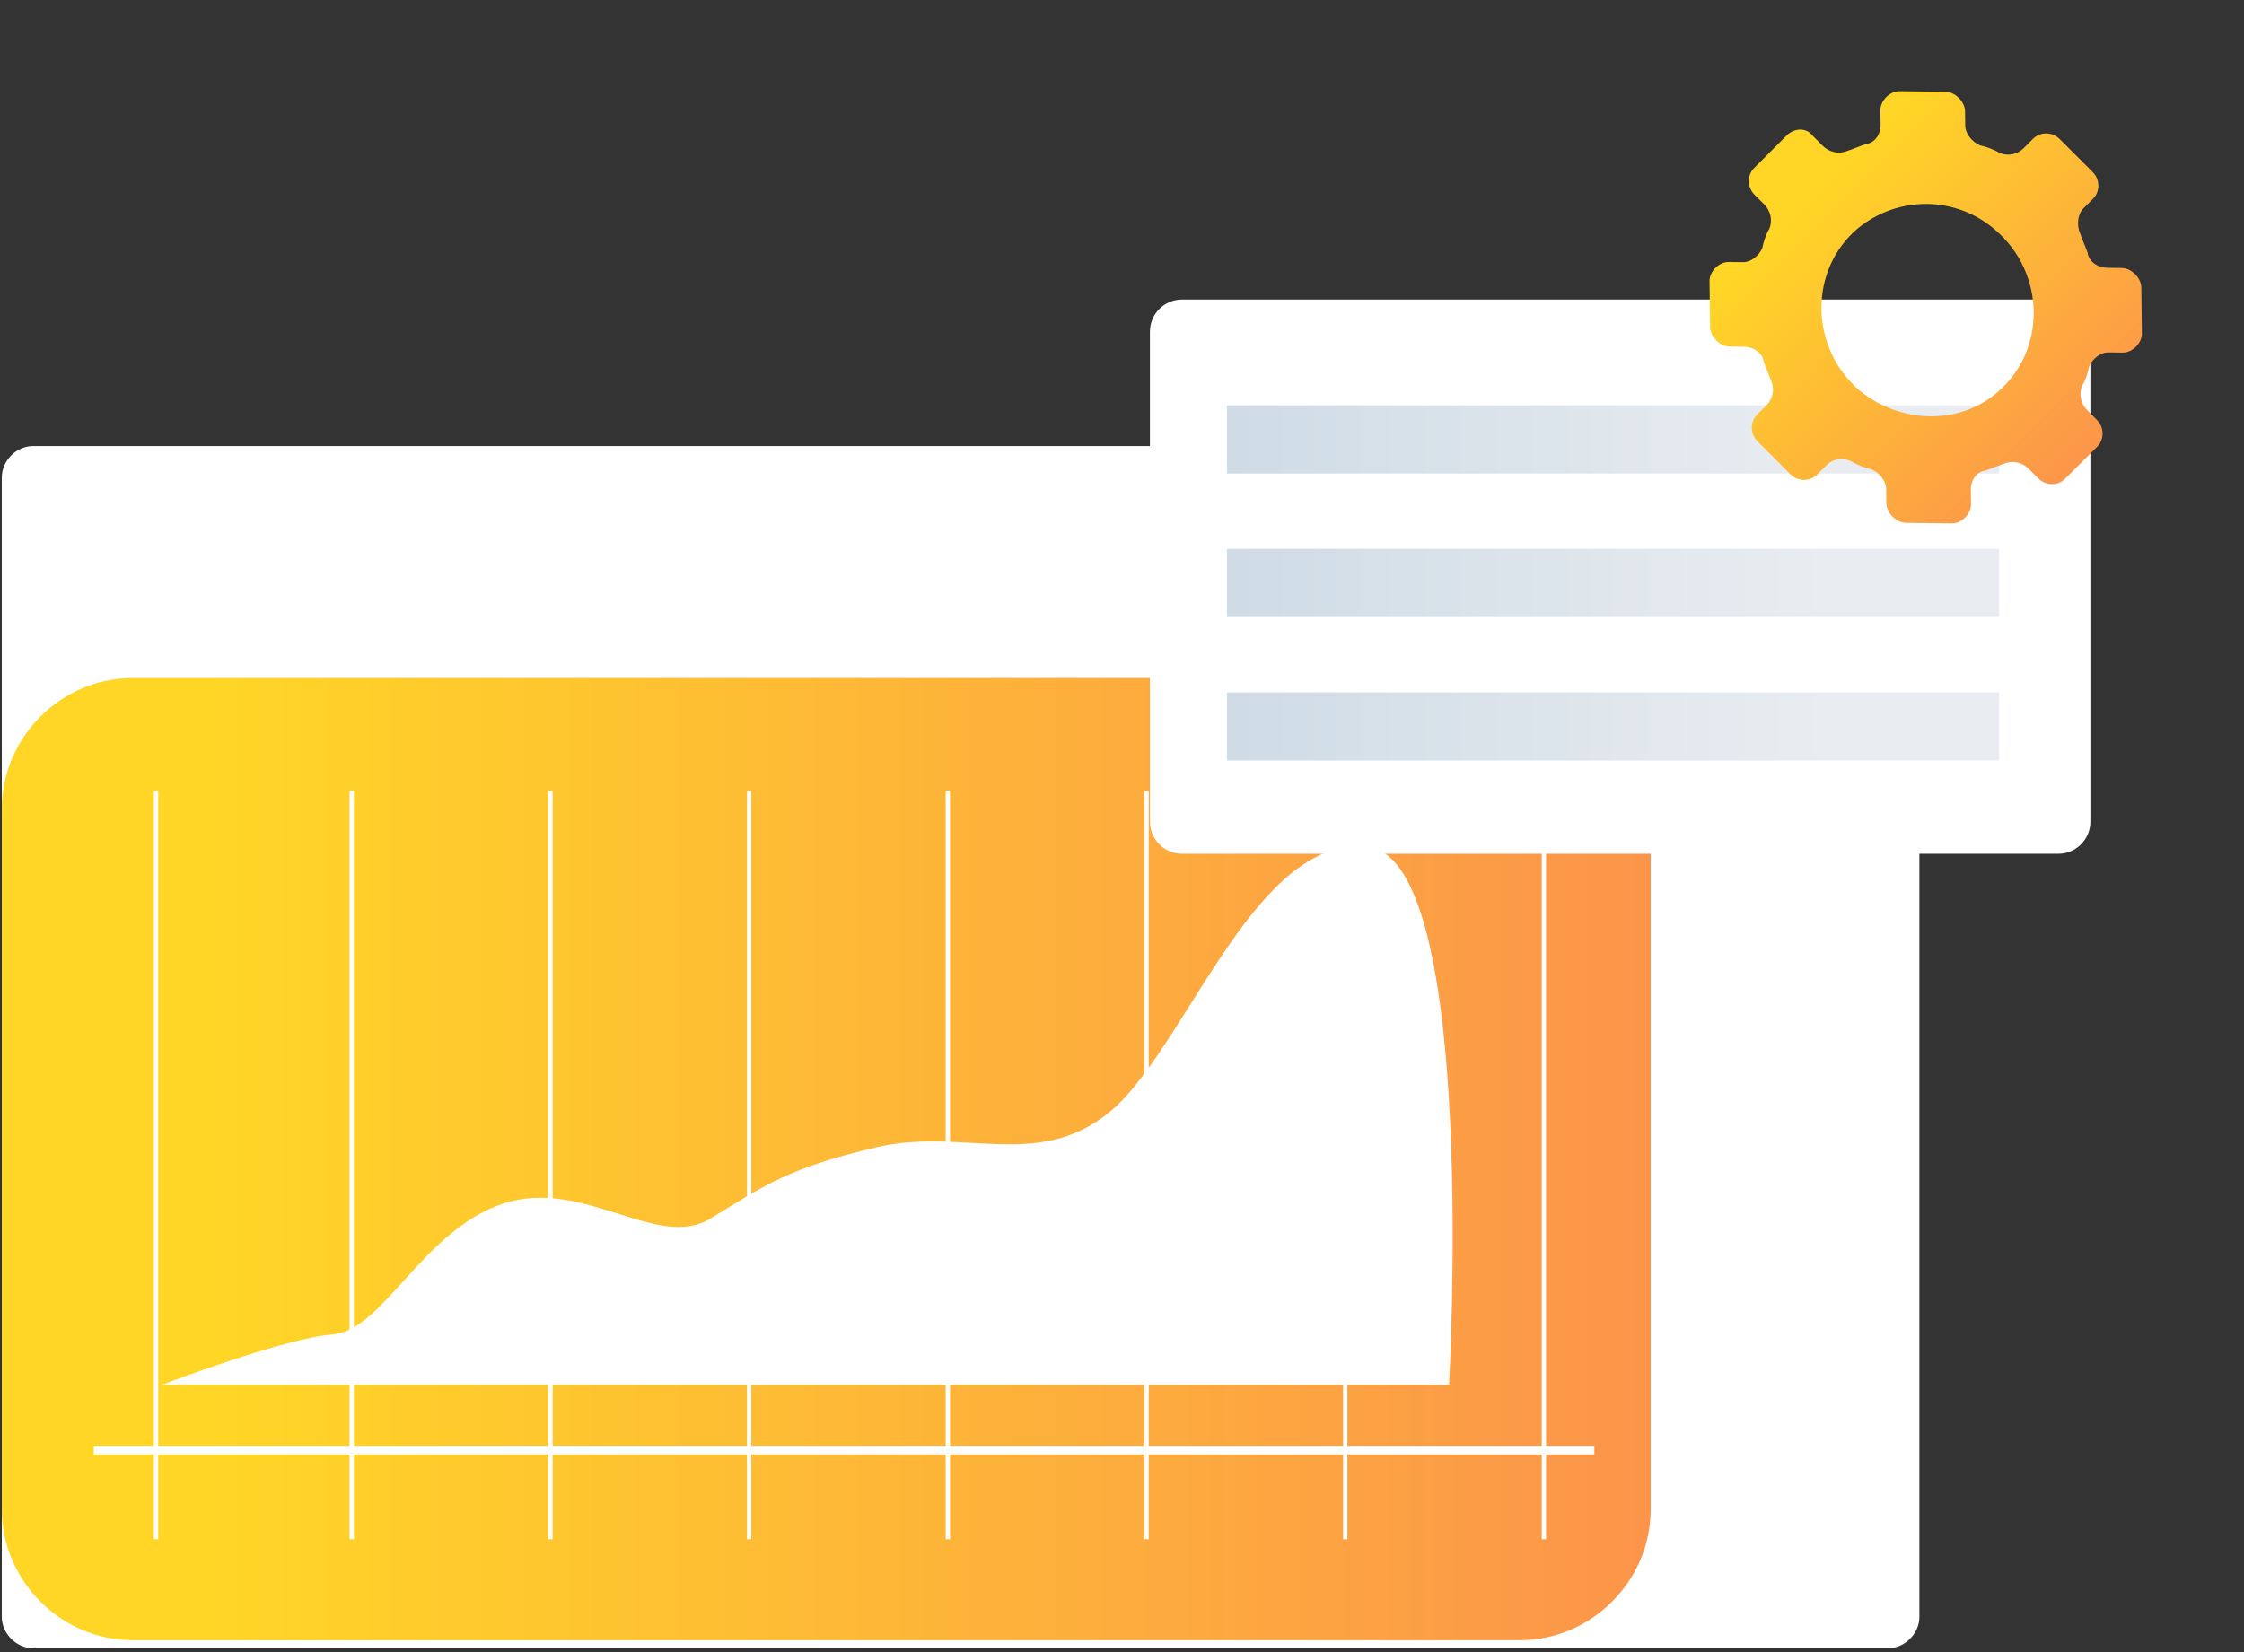
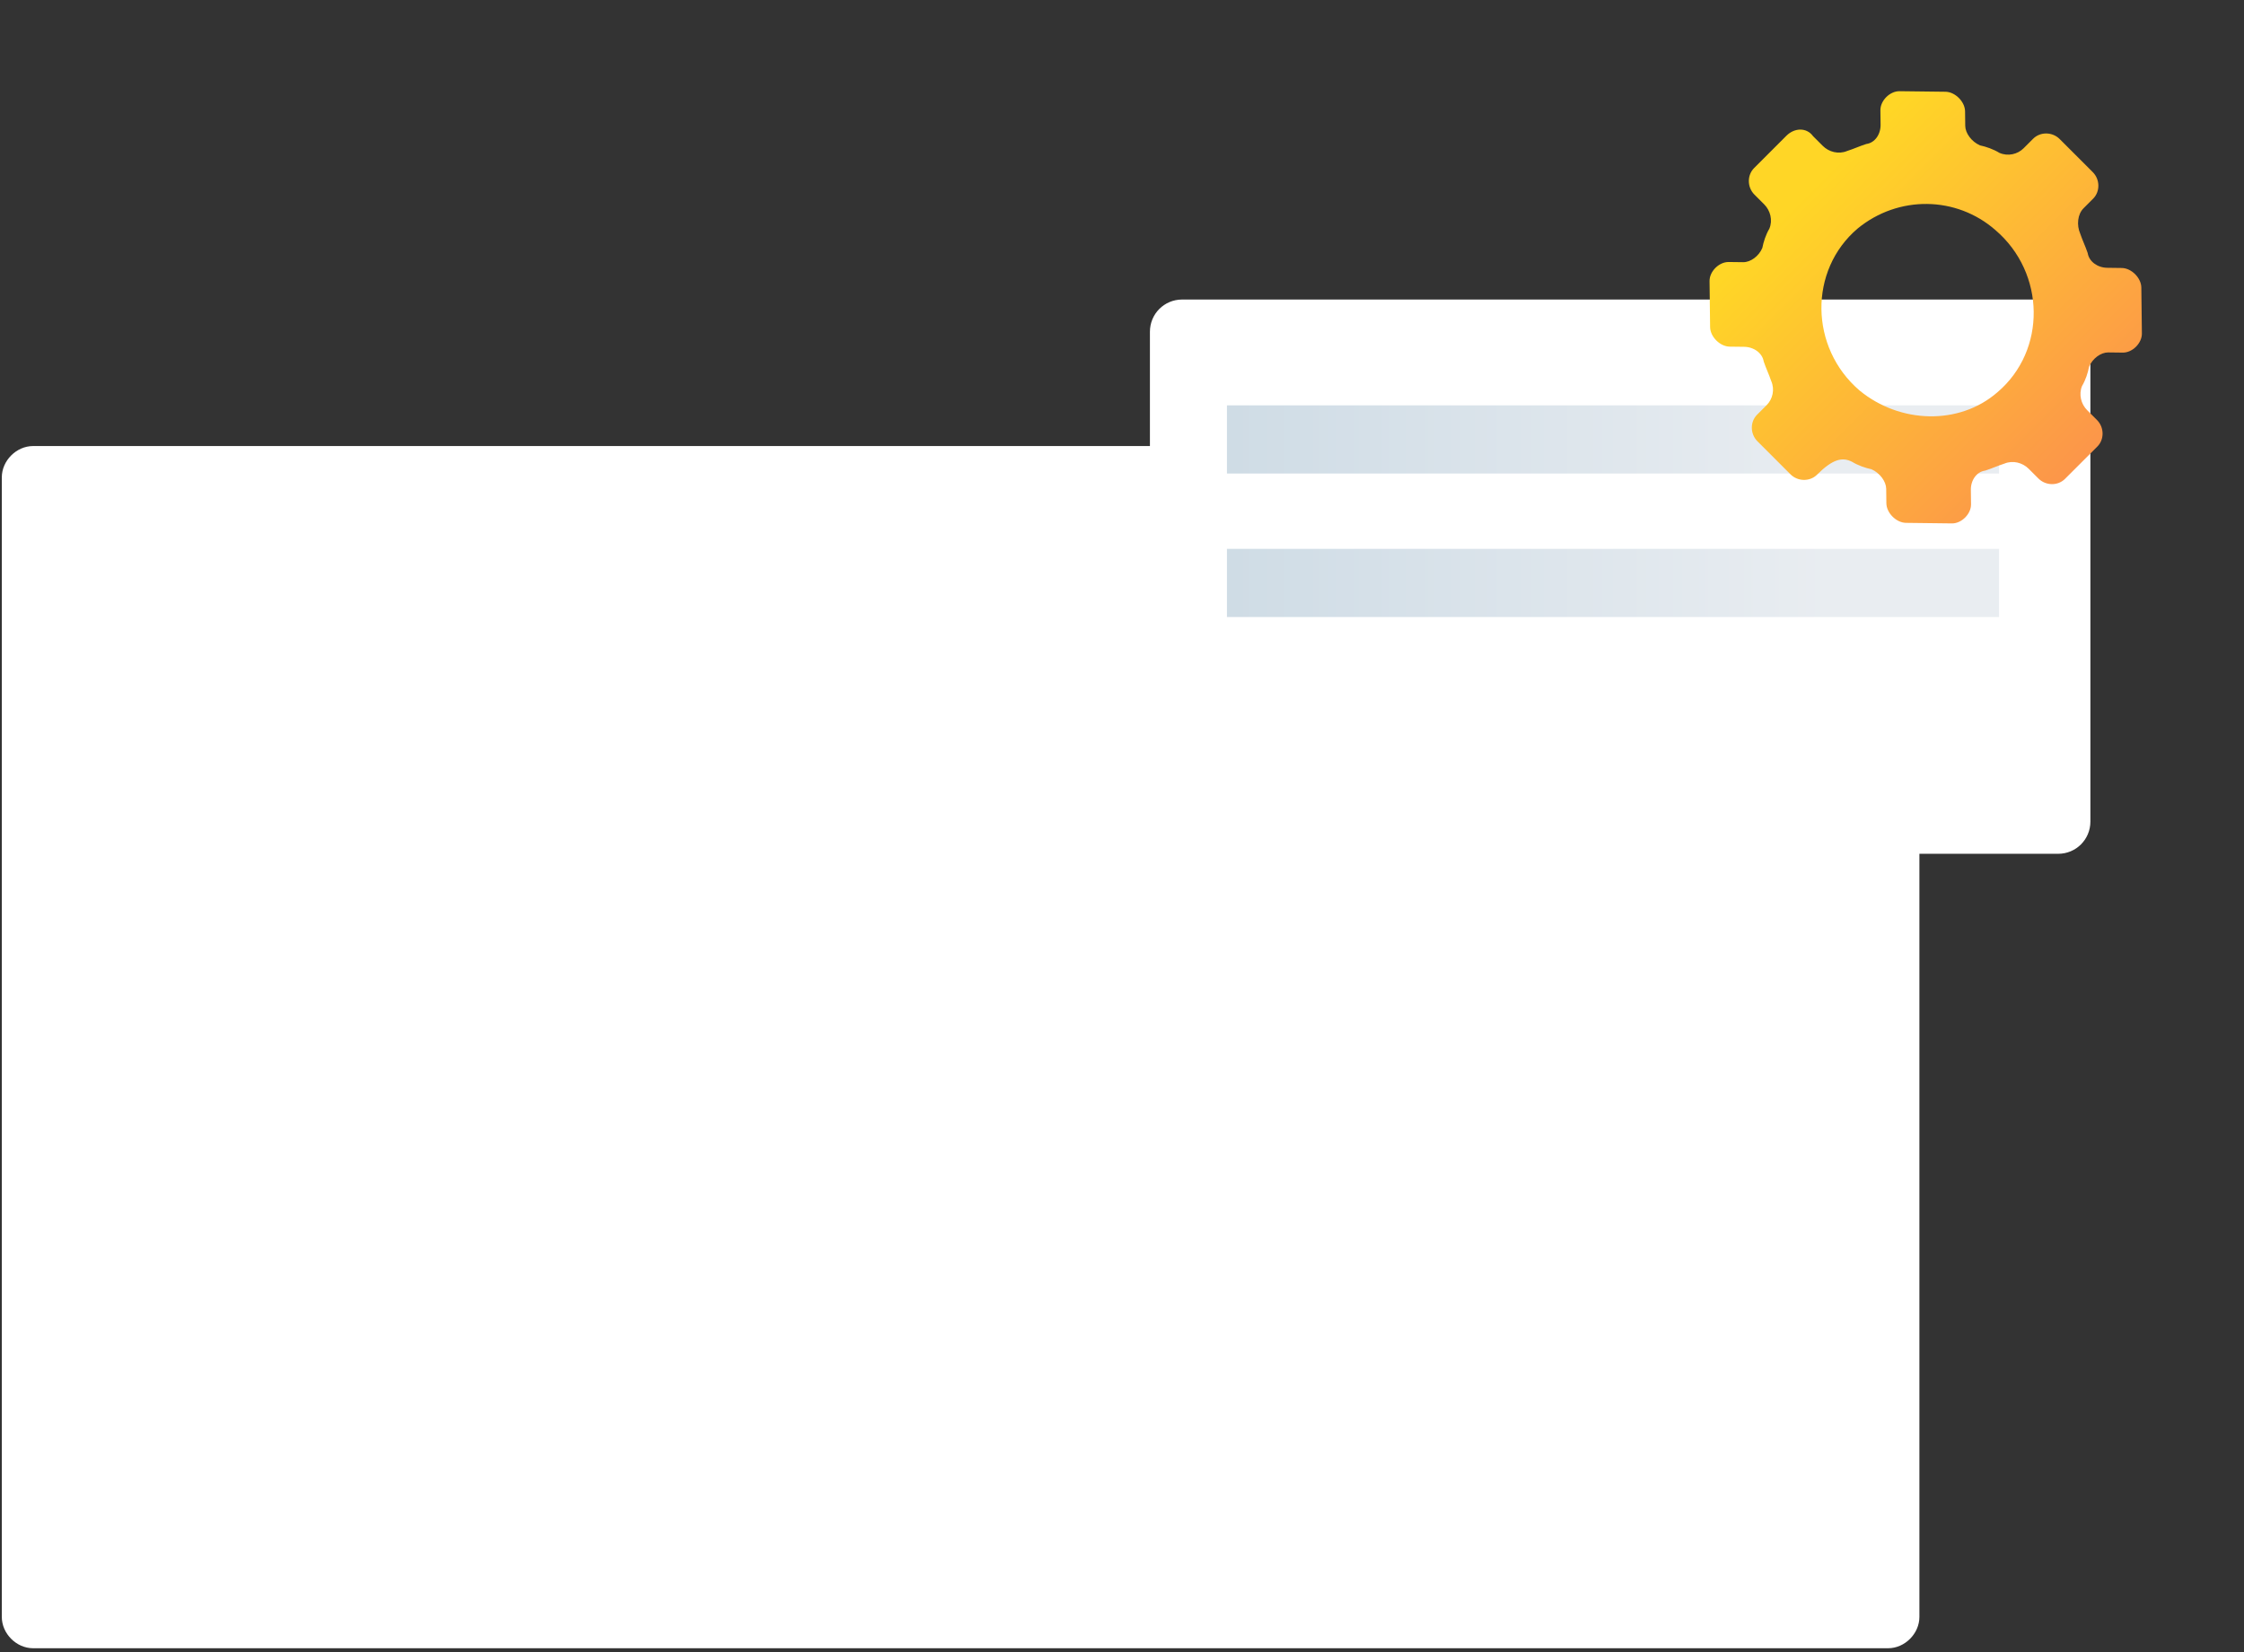
<svg xmlns="http://www.w3.org/2000/svg" width="129" height="95" viewBox="0 0 129 95" fill="none">
  <rect x="0" y="0" width="129" height="95" fill="#333333" stroke="none" />
  <path d="M0.104 92.979C0.104 93.939 0.942 94.779 1.901 94.779H108.543C109.501 94.779 110.34 93.939 110.34 92.979V27.45C110.34 26.489 109.501 25.649 108.543 25.649H1.901C0.942 25.649 0.104 26.489 0.104 27.45V92.979Z" fill="white" />
-   <path d="M0.104 86.803C0.104 90.901 3.513 94.317 7.605 94.317H87.391C91.483 94.317 94.893 90.901 94.893 86.803V46.504C94.893 42.405 91.483 38.99 87.391 38.99H7.605C3.513 38.99 0.104 42.405 0.104 46.504V86.803Z" fill="url(#paint0_linear)" />
  <path d="M9.31 79.631H83.3C83.3 79.631 85.005 49.577 78.697 48.723C72.389 47.87 68.468 59.481 64.206 63.58C59.944 67.507 55.511 64.775 50.396 65.97C45.282 67.165 43.918 68.19 40.849 70.068C37.781 71.947 33.519 67.678 28.915 69.215C24.312 70.751 22.096 76.386 19.198 76.728C16.47 76.899 9.31 79.631 9.31 79.631Z" fill="white" />
  <path d="M8.969 45.479V88.51" stroke="white" stroke-width="0.25" stroke-miterlimit="10" />
-   <path d="M20.221 45.479V88.51" stroke="white" stroke-width="0.25" stroke-miterlimit="10" />
  <path d="M31.644 45.479V88.51" stroke="white" stroke-width="0.25" stroke-miterlimit="10" />
  <path d="M43.065 45.479V88.51" stroke="white" stroke-width="0.25" stroke-miterlimit="10" />
  <path d="M54.488 45.479V88.51" stroke="white" stroke-width="0.25" stroke-miterlimit="10" />
  <path d="M65.91 45.479V88.51" stroke="white" stroke-width="0.25" stroke-miterlimit="10" />
  <path d="M77.333 45.479V88.51" stroke="white" stroke-width="0.25" stroke-miterlimit="10" />
  <path d="M88.755 45.479V88.51" stroke="white" stroke-width="0.25" stroke-miterlimit="10" />
  <path d="M91.654 83.388H5.389" stroke="white" stroke-width="0.5" stroke-miterlimit="10" />
  <path d="M66.105 47.24C66.105 48.271 66.929 49.096 67.959 49.096H118.316C119.346 49.096 120.17 48.271 120.17 47.24V19.08C120.17 18.049 119.346 17.224 118.316 17.224H67.959C66.929 17.224 66.105 18.049 66.105 19.08V47.24Z" fill="white" />
  <path d="M114.918 23.309H70.533V27.229H114.918V23.309Z" fill="url(#paint1_linear)" />
  <path d="M114.918 31.561H70.533V35.481H114.918V31.561Z" fill="url(#paint2_linear)" />
-   <path d="M114.918 39.813H70.533V43.733H114.918V39.813Z" fill="url(#paint3_linear)" />
-   <path d="M102.693 7.807L100.839 9.662C100.427 10.074 100.435 10.769 100.857 11.191L101.42 11.754C101.772 12.106 101.918 12.664 101.715 13.148C101.511 13.493 101.377 13.909 101.311 14.256C101.109 14.74 100.626 15.082 100.209 15.076L99.375 15.066C98.819 15.06 98.269 15.609 98.276 16.165L98.308 18.807C98.314 19.363 98.877 19.926 99.434 19.933L100.268 19.943C100.824 19.95 101.315 20.304 101.391 20.791C101.535 21.21 101.677 21.49 101.821 21.909C102.036 22.398 101.903 22.952 101.56 23.296L101.01 23.845C100.598 24.257 100.607 24.953 101.029 25.375L102.929 27.275C103.351 27.697 104.046 27.705 104.458 27.293L105.008 26.744C105.351 26.4 105.906 26.268 106.465 26.553C106.816 26.766 107.234 26.91 107.583 26.983C108.072 27.198 108.426 27.689 108.431 28.106L108.441 28.94C108.448 29.497 109.011 30.059 109.567 30.066L112.209 30.098C112.765 30.105 113.314 29.555 113.308 28.999L113.298 28.165C113.291 27.609 113.633 27.126 114.118 27.063C114.534 26.929 114.81 26.793 115.226 26.659C115.71 26.456 116.268 26.602 116.62 26.954L117.183 27.517C117.605 27.939 118.3 27.948 118.712 27.535L120.567 25.681C120.979 25.269 120.97 24.574 120.548 24.151L119.985 23.588C119.633 23.237 119.488 22.679 119.69 22.195C119.895 21.849 120.029 21.434 120.094 21.087C120.297 20.603 120.779 20.261 121.196 20.266L122.031 20.276C122.587 20.283 123.136 19.734 123.13 19.177L123.098 16.535C123.091 15.979 122.528 15.416 121.972 15.41L121.137 15.399C120.581 15.393 120.09 15.039 120.015 14.552C119.871 14.133 119.728 13.853 119.584 13.434C119.37 12.945 119.432 12.32 119.775 11.977L120.325 11.427C120.737 11.015 120.728 10.32 120.306 9.898L118.406 7.998C117.984 7.575 117.289 7.567 116.877 7.979L116.327 8.529C115.984 8.872 115.429 9.004 114.94 8.79C114.59 8.577 114.171 8.433 113.822 8.359C113.333 8.145 112.98 7.654 112.975 7.237L112.965 6.402C112.958 5.846 112.395 5.283 111.839 5.276L109.197 5.244C108.64 5.238 108.091 5.787 108.098 6.343L108.108 7.178C108.114 7.734 107.773 8.216 107.287 8.28C106.871 8.414 106.595 8.55 106.18 8.684C105.695 8.886 105.137 8.741 104.786 8.389L104.223 7.826C103.869 7.335 103.174 7.327 102.693 7.807ZM114.716 13.236C117.596 15.704 117.65 20.154 114.829 22.553C112.627 24.473 109.22 24.362 106.902 22.457C104.022 19.989 103.969 15.539 106.79 13.14C109.13 11.222 112.467 11.262 114.716 13.236Z" fill="url(#paint4_linear)" />
+   <path d="M102.693 7.807L100.839 9.662C100.427 10.074 100.435 10.769 100.857 11.191L101.42 11.754C101.772 12.106 101.918 12.664 101.715 13.148C101.511 13.493 101.377 13.909 101.311 14.256C101.109 14.74 100.626 15.082 100.209 15.076L99.375 15.066C98.819 15.06 98.269 15.609 98.276 16.165L98.308 18.807C98.314 19.363 98.877 19.926 99.434 19.933L100.268 19.943C100.824 19.95 101.315 20.304 101.391 20.791C101.535 21.21 101.677 21.49 101.821 21.909C102.036 22.398 101.903 22.952 101.56 23.296L101.01 23.845C100.598 24.257 100.607 24.953 101.029 25.375L102.929 27.275C103.351 27.697 104.046 27.705 104.458 27.293C105.351 26.4 105.906 26.268 106.465 26.553C106.816 26.766 107.234 26.91 107.583 26.983C108.072 27.198 108.426 27.689 108.431 28.106L108.441 28.94C108.448 29.497 109.011 30.059 109.567 30.066L112.209 30.098C112.765 30.105 113.314 29.555 113.308 28.999L113.298 28.165C113.291 27.609 113.633 27.126 114.118 27.063C114.534 26.929 114.81 26.793 115.226 26.659C115.71 26.456 116.268 26.602 116.62 26.954L117.183 27.517C117.605 27.939 118.3 27.948 118.712 27.535L120.567 25.681C120.979 25.269 120.97 24.574 120.548 24.151L119.985 23.588C119.633 23.237 119.488 22.679 119.69 22.195C119.895 21.849 120.029 21.434 120.094 21.087C120.297 20.603 120.779 20.261 121.196 20.266L122.031 20.276C122.587 20.283 123.136 19.734 123.13 19.177L123.098 16.535C123.091 15.979 122.528 15.416 121.972 15.41L121.137 15.399C120.581 15.393 120.09 15.039 120.015 14.552C119.871 14.133 119.728 13.853 119.584 13.434C119.37 12.945 119.432 12.32 119.775 11.977L120.325 11.427C120.737 11.015 120.728 10.32 120.306 9.898L118.406 7.998C117.984 7.575 117.289 7.567 116.877 7.979L116.327 8.529C115.984 8.872 115.429 9.004 114.94 8.79C114.59 8.577 114.171 8.433 113.822 8.359C113.333 8.145 112.98 7.654 112.975 7.237L112.965 6.402C112.958 5.846 112.395 5.283 111.839 5.276L109.197 5.244C108.64 5.238 108.091 5.787 108.098 6.343L108.108 7.178C108.114 7.734 107.773 8.216 107.287 8.28C106.871 8.414 106.595 8.55 106.18 8.684C105.695 8.886 105.137 8.741 104.786 8.389L104.223 7.826C103.869 7.335 103.174 7.327 102.693 7.807ZM114.716 13.236C117.596 15.704 117.65 20.154 114.829 22.553C112.627 24.473 109.22 24.362 106.902 22.457C104.022 19.989 103.969 15.539 106.79 13.14C109.13 11.222 112.467 11.262 114.716 13.236Z" fill="url(#paint4_linear)" />
  <defs>
    <linearGradient id="paint0_linear" x1="94.965" y1="66.641" x2="0.174" y2="66.641" gradientUnits="userSpaceOnUse">
      <stop offset="0.005" stop-color="#FC954A" />
      <stop offset="0.878" stop-color="#FFD626" />
    </linearGradient>
    <linearGradient id="paint1_linear" x1="70.548" y1="25.279" x2="114.965" y2="25.279" gradientUnits="userSpaceOnUse">
      <stop offset="0.005" stop-color="#CFDCE5" />
      <stop offset="0.096" stop-color="#D2DEE7" />
      <stop offset="0.783" stop-color="#E9EDF1" />
    </linearGradient>
    <linearGradient id="paint2_linear" x1="70.548" y1="33.513" x2="114.965" y2="33.513" gradientUnits="userSpaceOnUse">
      <stop offset="0.005" stop-color="#CFDCE5" />
      <stop offset="0.096" stop-color="#D2DEE7" />
      <stop offset="0.783" stop-color="#E9EDF1" />
    </linearGradient>
    <linearGradient id="paint3_linear" x1="70.548" y1="41.747" x2="114.965" y2="41.747" gradientUnits="userSpaceOnUse">
      <stop offset="0.005" stop-color="#CFDCE5" />
      <stop offset="0.096" stop-color="#D2DEE7" />
      <stop offset="0.783" stop-color="#E9EDF1" />
    </linearGradient>
    <linearGradient id="paint4_linear" x1="119.919" y1="26.869" x2="101.797" y2="8.747" gradientUnits="userSpaceOnUse">
      <stop offset="0.005" stop-color="#FC954A" />
      <stop offset="0.878" stop-color="#FFD626" />
    </linearGradient>
  </defs>
</svg>